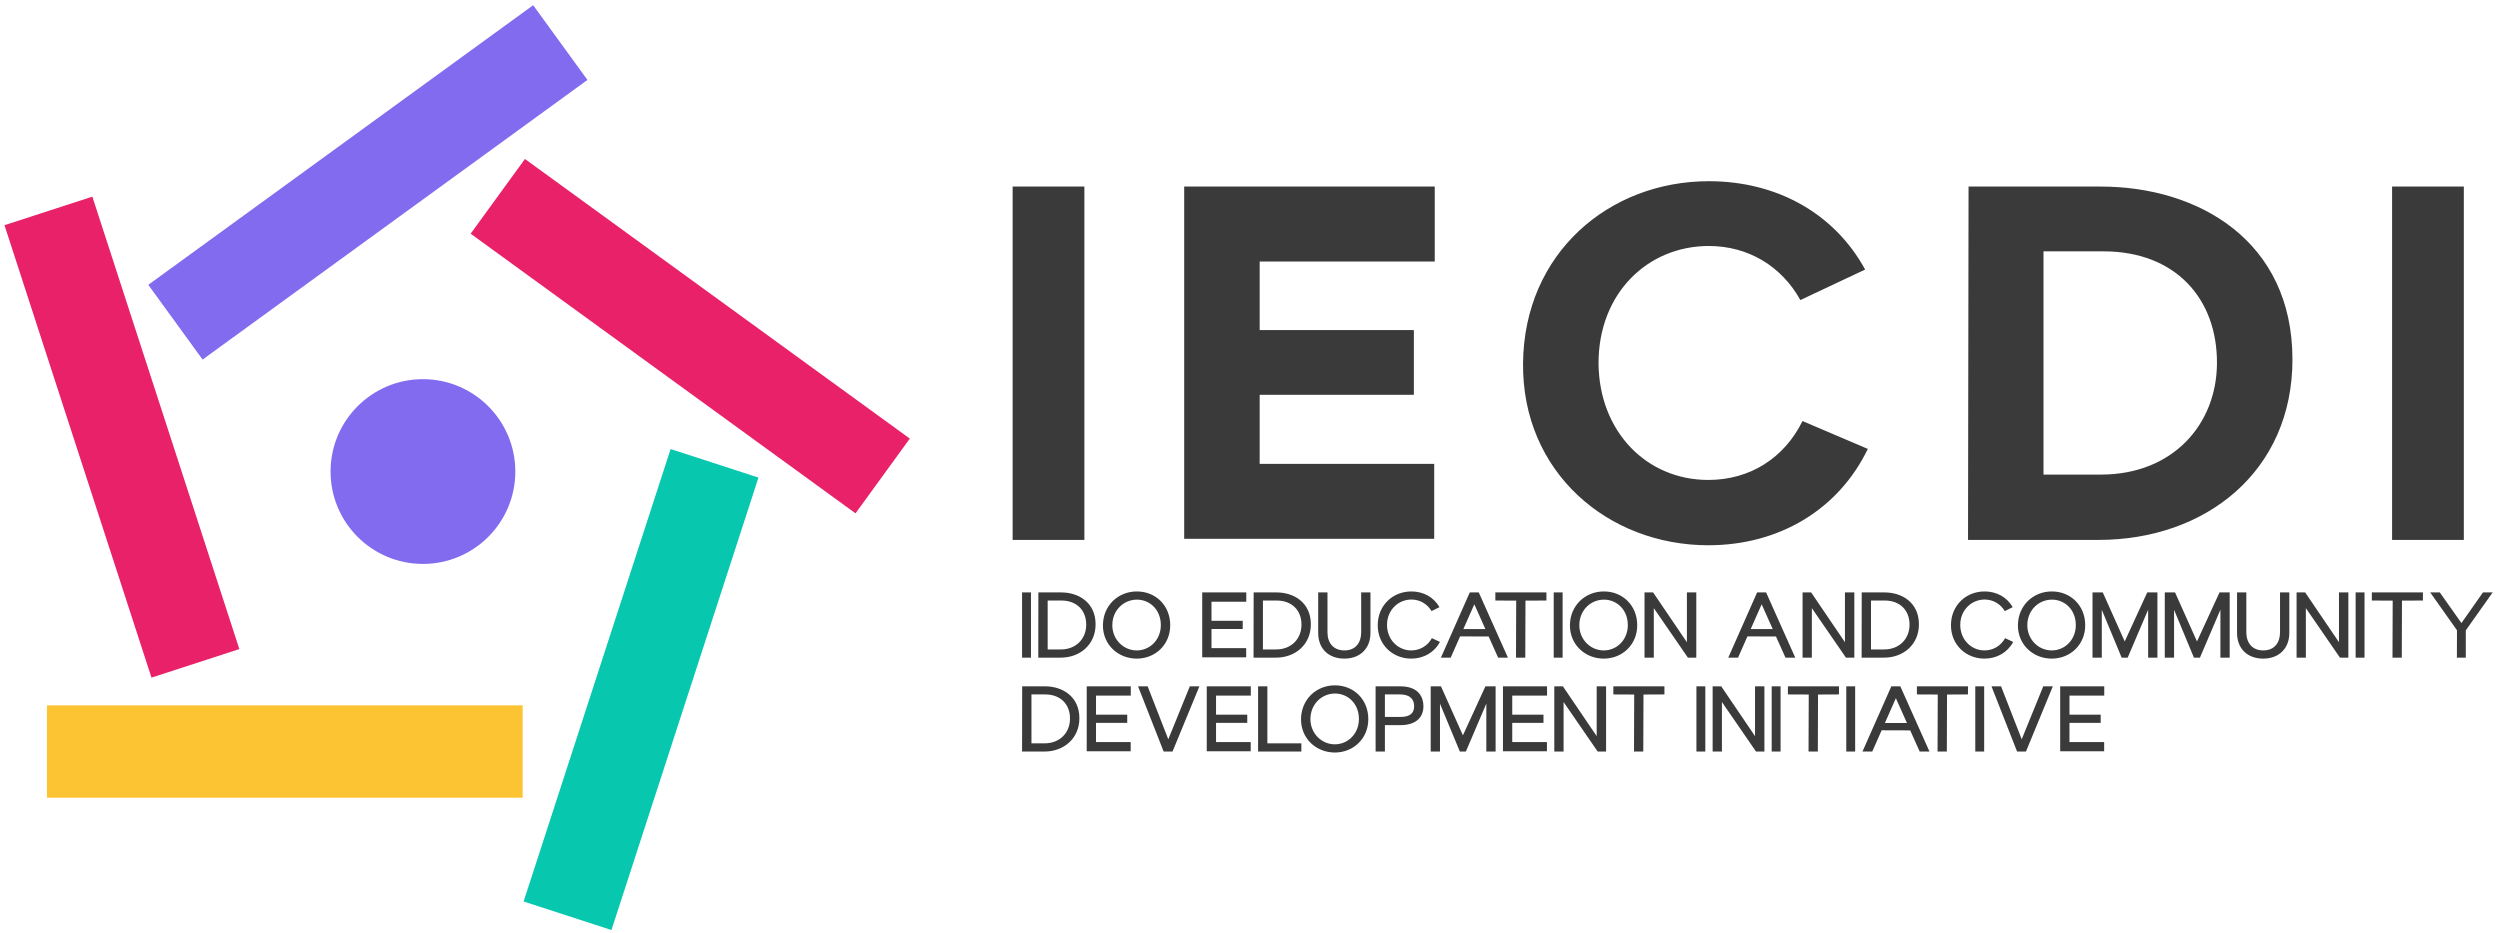
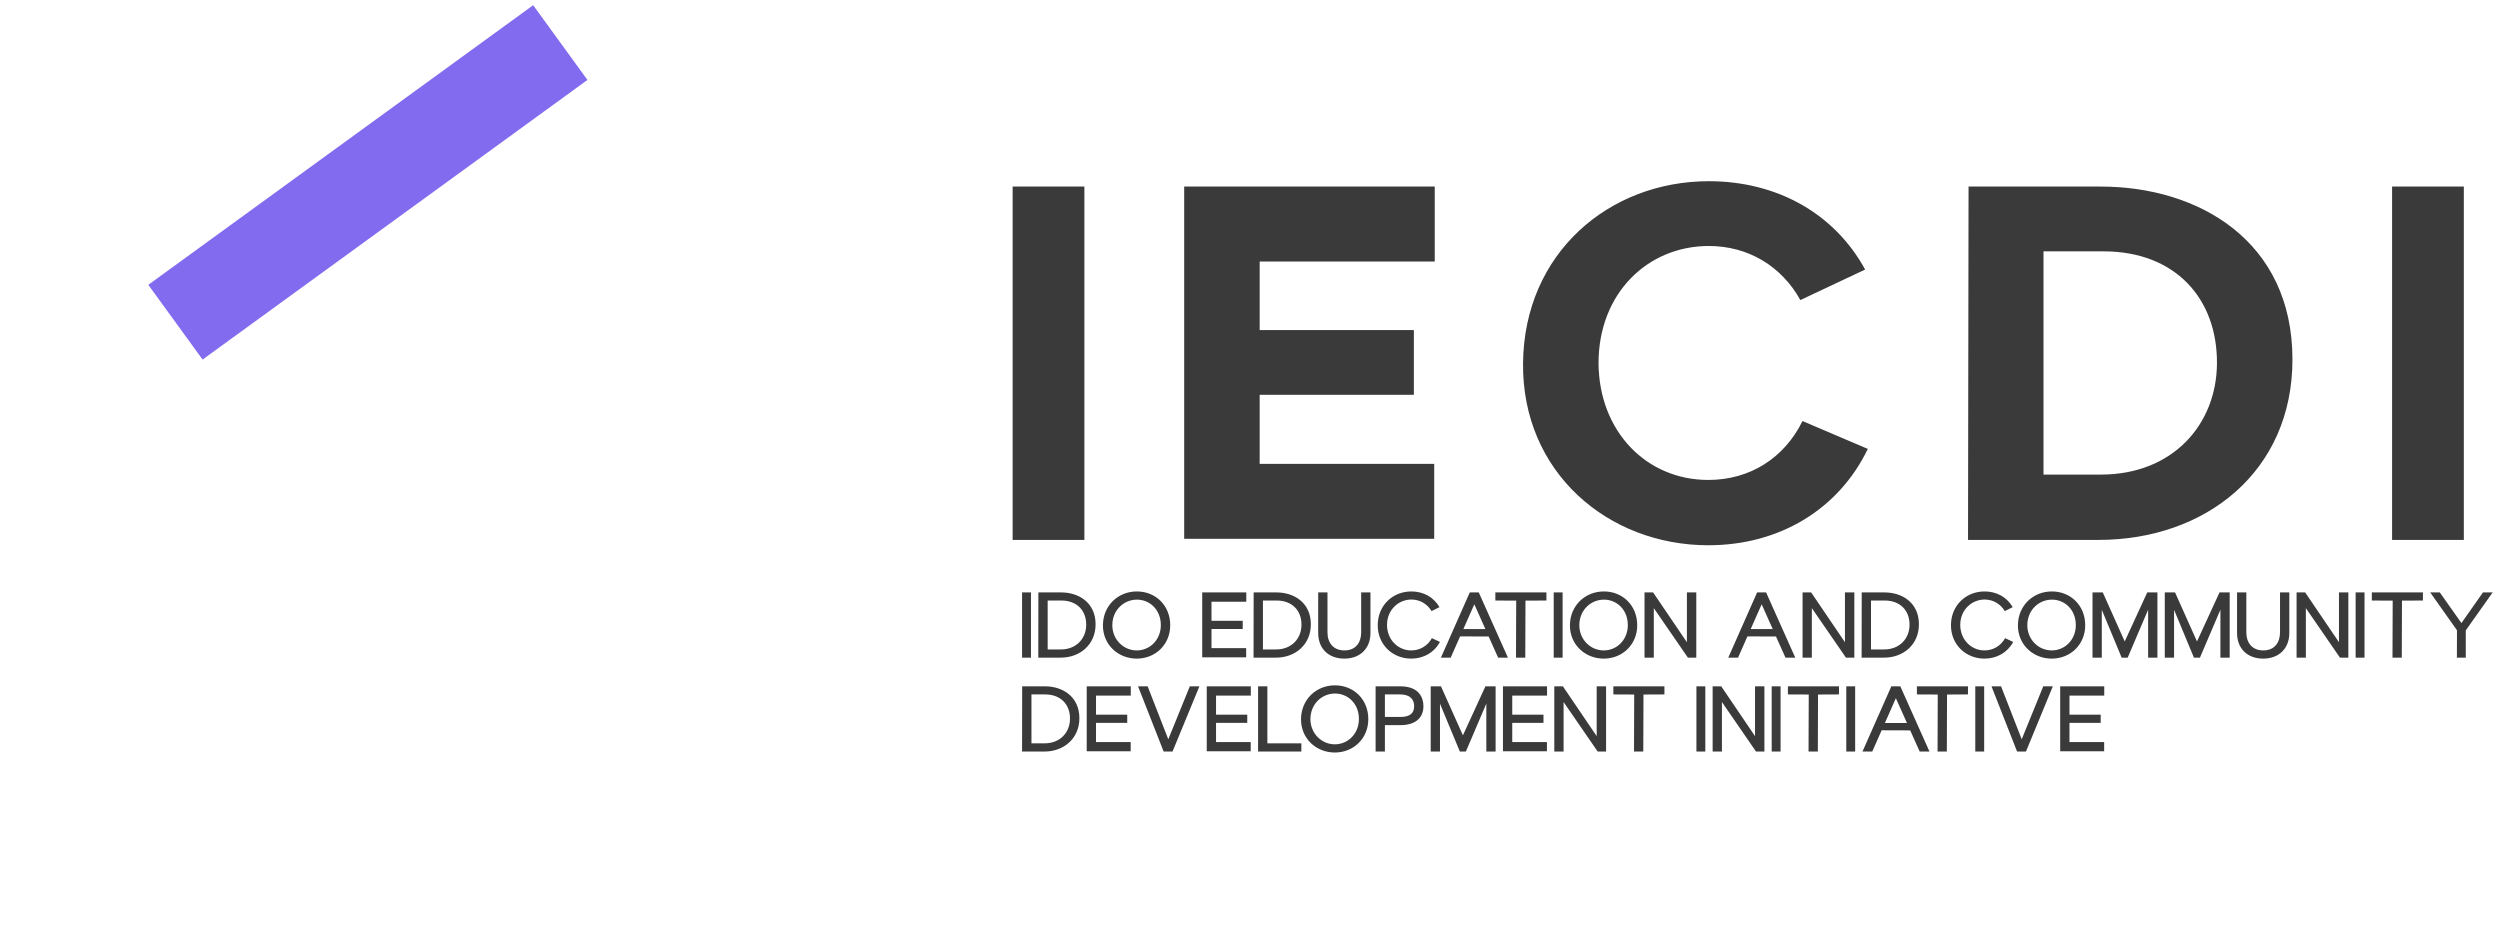
<svg xmlns="http://www.w3.org/2000/svg" width="426" height="159" viewBox="0 0 426 159" fill="none">
  <path d="M29.895 54.902L95.477 7.253" stroke="#836BEF" stroke-width="15.741" />
-   <path d="M84.823 33.455L150.406 81.104" stroke="#E92169" stroke-width="15.741" />
-   <path d="M121.758 78.949L96.707 156.046" stroke="#07C8AF" stroke-width="15.741" />
  <path d="M172.554 92V31.791H184.779V92H172.554ZM201.786 91.817V31.791H244.48V44.562H214.649V56.239H240.922V67.278H214.649V79.046H244.389V91.817H201.786ZM291.09 92.912C274.031 92.912 259.343 80.505 259.526 61.895C259.708 43.103 274.213 30.878 291.182 30.878C302.676 30.878 312.529 36.261 317.82 45.931L306.781 51.13C303.588 45.383 297.932 41.917 291.182 41.917C280.782 41.917 272.389 49.945 272.389 61.895C272.48 73.572 280.599 81.783 291.09 81.783C298.206 81.783 304.044 78.042 307.146 71.748L318.276 76.492C313.35 86.709 303.315 92.912 291.09 92.912ZM335.351 92L335.442 31.791H357.975C374.578 31.791 390.634 41.004 390.634 61.257C390.634 80.323 375.855 92 357.61 92H335.351ZM348.214 80.87H357.975C370.291 80.87 377.68 72.295 377.771 61.986C377.862 50.857 370.655 42.829 358.431 42.829H348.214V80.87ZM407.612 92V31.791H419.837V92H407.612Z" fill="#3A3A3A" />
  <path d="M174.161 112.061V100.949H175.677V112.061H174.161ZM176.924 112.061L176.94 100.949H180.846C183.793 100.949 186.688 102.666 186.688 106.387C186.688 109.856 184.012 112.061 180.762 112.061H176.924ZM178.523 110.664H180.762C183.405 110.664 185.089 108.812 185.089 106.455C185.106 104.013 183.473 102.33 180.863 102.33H178.523V110.664ZM193.697 112.229C190.549 112.229 187.923 109.872 187.939 106.556C187.956 103.188 190.532 100.781 193.714 100.781C196.964 100.781 199.422 103.222 199.405 106.556C199.405 109.822 196.896 112.229 193.697 112.229ZM189.539 106.556C189.556 108.997 191.458 110.832 193.697 110.832C195.953 110.832 197.788 109.014 197.805 106.556C197.822 103.929 195.953 102.178 193.731 102.178C191.509 102.178 189.539 103.946 189.539 106.556ZM204.858 112.011V100.949H212.367V102.532H206.44V105.781H211.76V107.179H206.44V110.445H212.35V112.011H204.858ZM213.605 112.061L213.621 100.949H217.527C220.474 100.949 223.369 102.666 223.369 106.387C223.369 109.856 220.693 112.061 217.443 112.061H213.605ZM215.204 110.664H217.443C220.086 110.664 221.77 108.812 221.77 106.455C221.787 104.013 220.154 102.33 217.544 102.33H215.204V110.664ZM229.082 112.229C226.354 112.229 224.62 110.495 224.62 107.869V100.949H226.203V107.751C226.203 109.536 227.196 110.832 229.099 110.832C230.968 110.832 231.944 109.536 231.944 107.751V100.949H233.527V107.869C233.527 110.462 231.793 112.229 229.082 112.229ZM240.472 112.229C237.324 112.229 234.748 109.872 234.765 106.505C234.782 103.155 237.324 100.781 240.489 100.781C242.543 100.781 244.294 101.741 245.287 103.458L243.94 104.131C243.2 102.902 241.937 102.161 240.506 102.161C238.3 102.161 236.347 103.912 236.347 106.505C236.364 109.031 238.25 110.832 240.472 110.832C241.954 110.832 243.267 110.058 243.991 108.744L245.372 109.384C244.412 111.169 242.61 112.229 240.472 112.229ZM245.534 112.061L250.45 100.949H251.982L256.949 112.061H255.282L253.666 108.458L248.8 108.441L247.201 112.061H245.534ZM249.356 107.195H253.11L251.225 102.97L249.356 107.195ZM258.326 112.061L258.359 102.347L254.807 102.33V100.949H263.511V102.33L259.942 102.347L259.908 112.061H258.326ZM264.754 112.061V100.949H266.269V112.061H264.754ZM273.274 112.229C270.126 112.229 267.499 109.872 267.516 106.556C267.533 103.188 270.109 100.781 273.291 100.781C276.54 100.781 278.998 103.222 278.982 106.556C278.982 109.822 276.473 112.229 273.274 112.229ZM269.116 106.556C269.132 108.997 271.035 110.832 273.274 110.832C275.53 110.832 277.365 109.014 277.382 106.556C277.399 103.929 275.53 102.178 273.308 102.178C271.085 102.178 269.116 103.946 269.116 106.556ZM280.226 112.061V100.949H281.69L287.448 109.435V100.949H289.048V112.061H287.617L281.808 103.626V112.061H280.226ZM294.497 112.061L299.413 100.949H300.945L305.912 112.061H304.245L302.629 108.458L297.763 108.441L296.164 112.061H294.497ZM298.319 107.195H302.073L300.187 102.97L298.319 107.195ZM307.157 112.061V100.949H308.621L314.379 109.435V100.949H315.979V112.061H314.548L308.739 103.626V112.061H307.157ZM317.219 112.061L317.236 100.949H321.142C324.088 100.949 326.984 102.666 326.984 106.387C326.984 109.856 324.307 112.061 321.058 112.061H317.219ZM318.818 110.664H321.058C323.701 110.664 325.384 108.812 325.384 106.455C325.401 104.013 323.768 102.33 321.159 102.33H318.818V110.664ZM338.151 112.229C335.003 112.229 332.427 109.872 332.444 106.505C332.461 103.155 335.003 100.781 338.168 100.781C340.222 100.781 341.973 101.741 342.966 103.458L341.619 104.131C340.879 102.902 339.616 102.161 338.185 102.161C335.979 102.161 334.026 103.912 334.026 106.505C334.043 109.031 335.929 110.832 338.151 110.832C339.633 110.832 340.946 110.058 341.67 108.744L343.05 109.384C342.091 111.169 340.289 112.229 338.151 112.229ZM349.612 112.229C346.464 112.229 343.837 109.872 343.854 106.556C343.871 103.188 346.447 100.781 349.629 100.781C352.878 100.781 355.336 103.222 355.32 106.556C355.32 109.822 352.811 112.229 349.612 112.229ZM345.454 106.556C345.47 108.997 347.373 110.832 349.612 110.832C351.868 110.832 353.703 109.014 353.72 106.556C353.737 103.929 351.868 102.178 349.646 102.178C347.423 102.178 345.454 103.946 345.454 106.556ZM356.563 112.061V100.949H358.314L362.052 109.3L365.891 100.949H367.625V112.061H366.042V103.896L362.557 112.061H361.53L358.146 103.912V112.061H356.563ZM368.878 112.061V100.949H370.629L374.367 109.3L378.205 100.949H379.939V112.061H378.357V103.896L374.872 112.061H373.845L370.461 103.912V112.061H368.878ZM385.654 112.229C382.927 112.229 381.193 110.495 381.193 107.869V100.949H382.775V107.751C382.775 109.536 383.769 110.832 385.671 110.832C387.54 110.832 388.516 109.536 388.516 107.751V100.949H390.099V107.869C390.099 110.462 388.365 112.229 385.654 112.229ZM391.337 112.061V100.949H392.802L398.56 109.435V100.949H400.159V112.061H398.728L392.92 103.626V112.061H391.337ZM401.399 112.061V100.949H402.915V112.061H401.399ZM407.68 112.061L407.714 102.347L404.162 102.33V100.949H412.866V102.33L409.297 102.347L409.263 112.061H407.68ZM418.654 112.061L418.671 107.397L414.109 100.949H415.742L419.429 106.168L423.099 100.949H424.749L420.17 107.414V112.061H418.654ZM174.161 128.061L174.178 116.949H178.084C181.031 116.949 183.926 118.666 183.926 122.387C183.926 125.856 181.249 128.061 178 128.061H174.161ZM175.761 126.664H178C180.643 126.664 182.327 124.812 182.327 122.455C182.344 120.013 180.711 118.33 178.101 118.33H175.761V126.664ZM185.177 128.011V116.949H192.686V118.532H186.76V121.781H192.08V123.179H186.76V126.445H192.669V128.011H185.177ZM198.285 128.061L193.924 116.949H195.557L199.076 125.973L202.746 116.949H204.379L199.8 128.061H198.285ZM205.63 128.011V116.949H213.139V118.532H207.213V121.781H212.533V123.179H207.213V126.445H213.122V128.011H205.63ZM214.377 128.061V116.949H215.96V126.664H221.752V128.061H214.377ZM227.452 128.229C224.303 128.229 221.677 125.872 221.694 122.556C221.711 119.188 224.287 116.781 227.469 116.781C230.718 116.781 233.176 119.222 233.159 122.556C233.159 125.822 230.651 128.229 227.452 128.229ZM223.293 122.556C223.31 124.997 225.213 126.832 227.452 126.832C229.708 126.832 231.543 125.014 231.56 122.556C231.577 119.929 229.708 118.178 227.485 118.178C225.263 118.178 223.293 119.946 223.293 122.556ZM234.403 128.061V116.949H238.595C241.811 116.949 242.552 118.885 242.552 120.333C242.552 122.118 241.424 123.566 238.595 123.566H235.986V128.061H234.403ZM235.986 122.168H238.595C240.144 122.168 240.969 121.63 240.969 120.333C240.969 119.273 240.38 118.33 238.578 118.33H235.986V122.168ZM243.791 128.061V116.949H245.542L249.28 125.3L253.118 116.949H254.852V128.061H253.27V119.896L249.785 128.061H248.758L245.374 119.912V128.061H243.791ZM256.106 128.011V116.949H263.615V118.532H257.688V121.781H263.009V123.179H257.688V126.445H263.598V128.011H256.106ZM264.853 128.061V116.949H266.317L272.075 125.435V116.949H273.675V128.061H272.244L266.435 119.626V128.061H264.853ZM278.434 128.061L278.467 118.347L274.915 118.33V116.949H283.619V118.33L280.05 118.347L280.016 128.061H278.434ZM289.071 128.061V116.949H290.586V128.061H289.071ZM291.833 128.061V116.949H293.298L299.056 125.435V116.949H300.655V128.061H299.224L293.416 119.626V128.061H291.833ZM301.895 128.061V116.949H303.411V128.061H301.895ZM308.176 128.061L308.21 118.347L304.658 118.33V116.949H313.362V118.33L309.793 118.347L309.759 128.061H308.176ZM314.605 128.061V116.949H316.12V128.061H314.605ZM317.367 128.061L322.283 116.949H323.815L328.782 128.061H327.115L325.499 124.458L320.633 124.441L319.034 128.061H317.367ZM321.189 123.195H324.943L323.057 118.97L321.189 123.195ZM330.159 128.061L330.192 118.347L326.64 118.33V116.949H335.344V118.33L331.775 118.347L331.741 128.061H330.159ZM336.587 128.061V116.949H338.102V128.061H336.587ZM343.71 128.061L339.349 116.949H340.982L344.501 125.973L348.171 116.949H349.804L345.225 128.061H343.71ZM351.056 128.011V116.949H358.564V118.532H352.638V121.781H357.958V123.179H352.638V126.445H358.548V128.011H351.056Z" fill="#3A3A3A" />
-   <path d="M89.064 128.065L8 128.065" stroke="#FCC433" stroke-width="15.741" />
-   <path d="M33.298 113.036L8.248 35.939" stroke="#E92169" stroke-width="15.741" />
-   <circle cx="72.069" cy="80.351" r="15.741" fill="#836BEF" />
</svg>